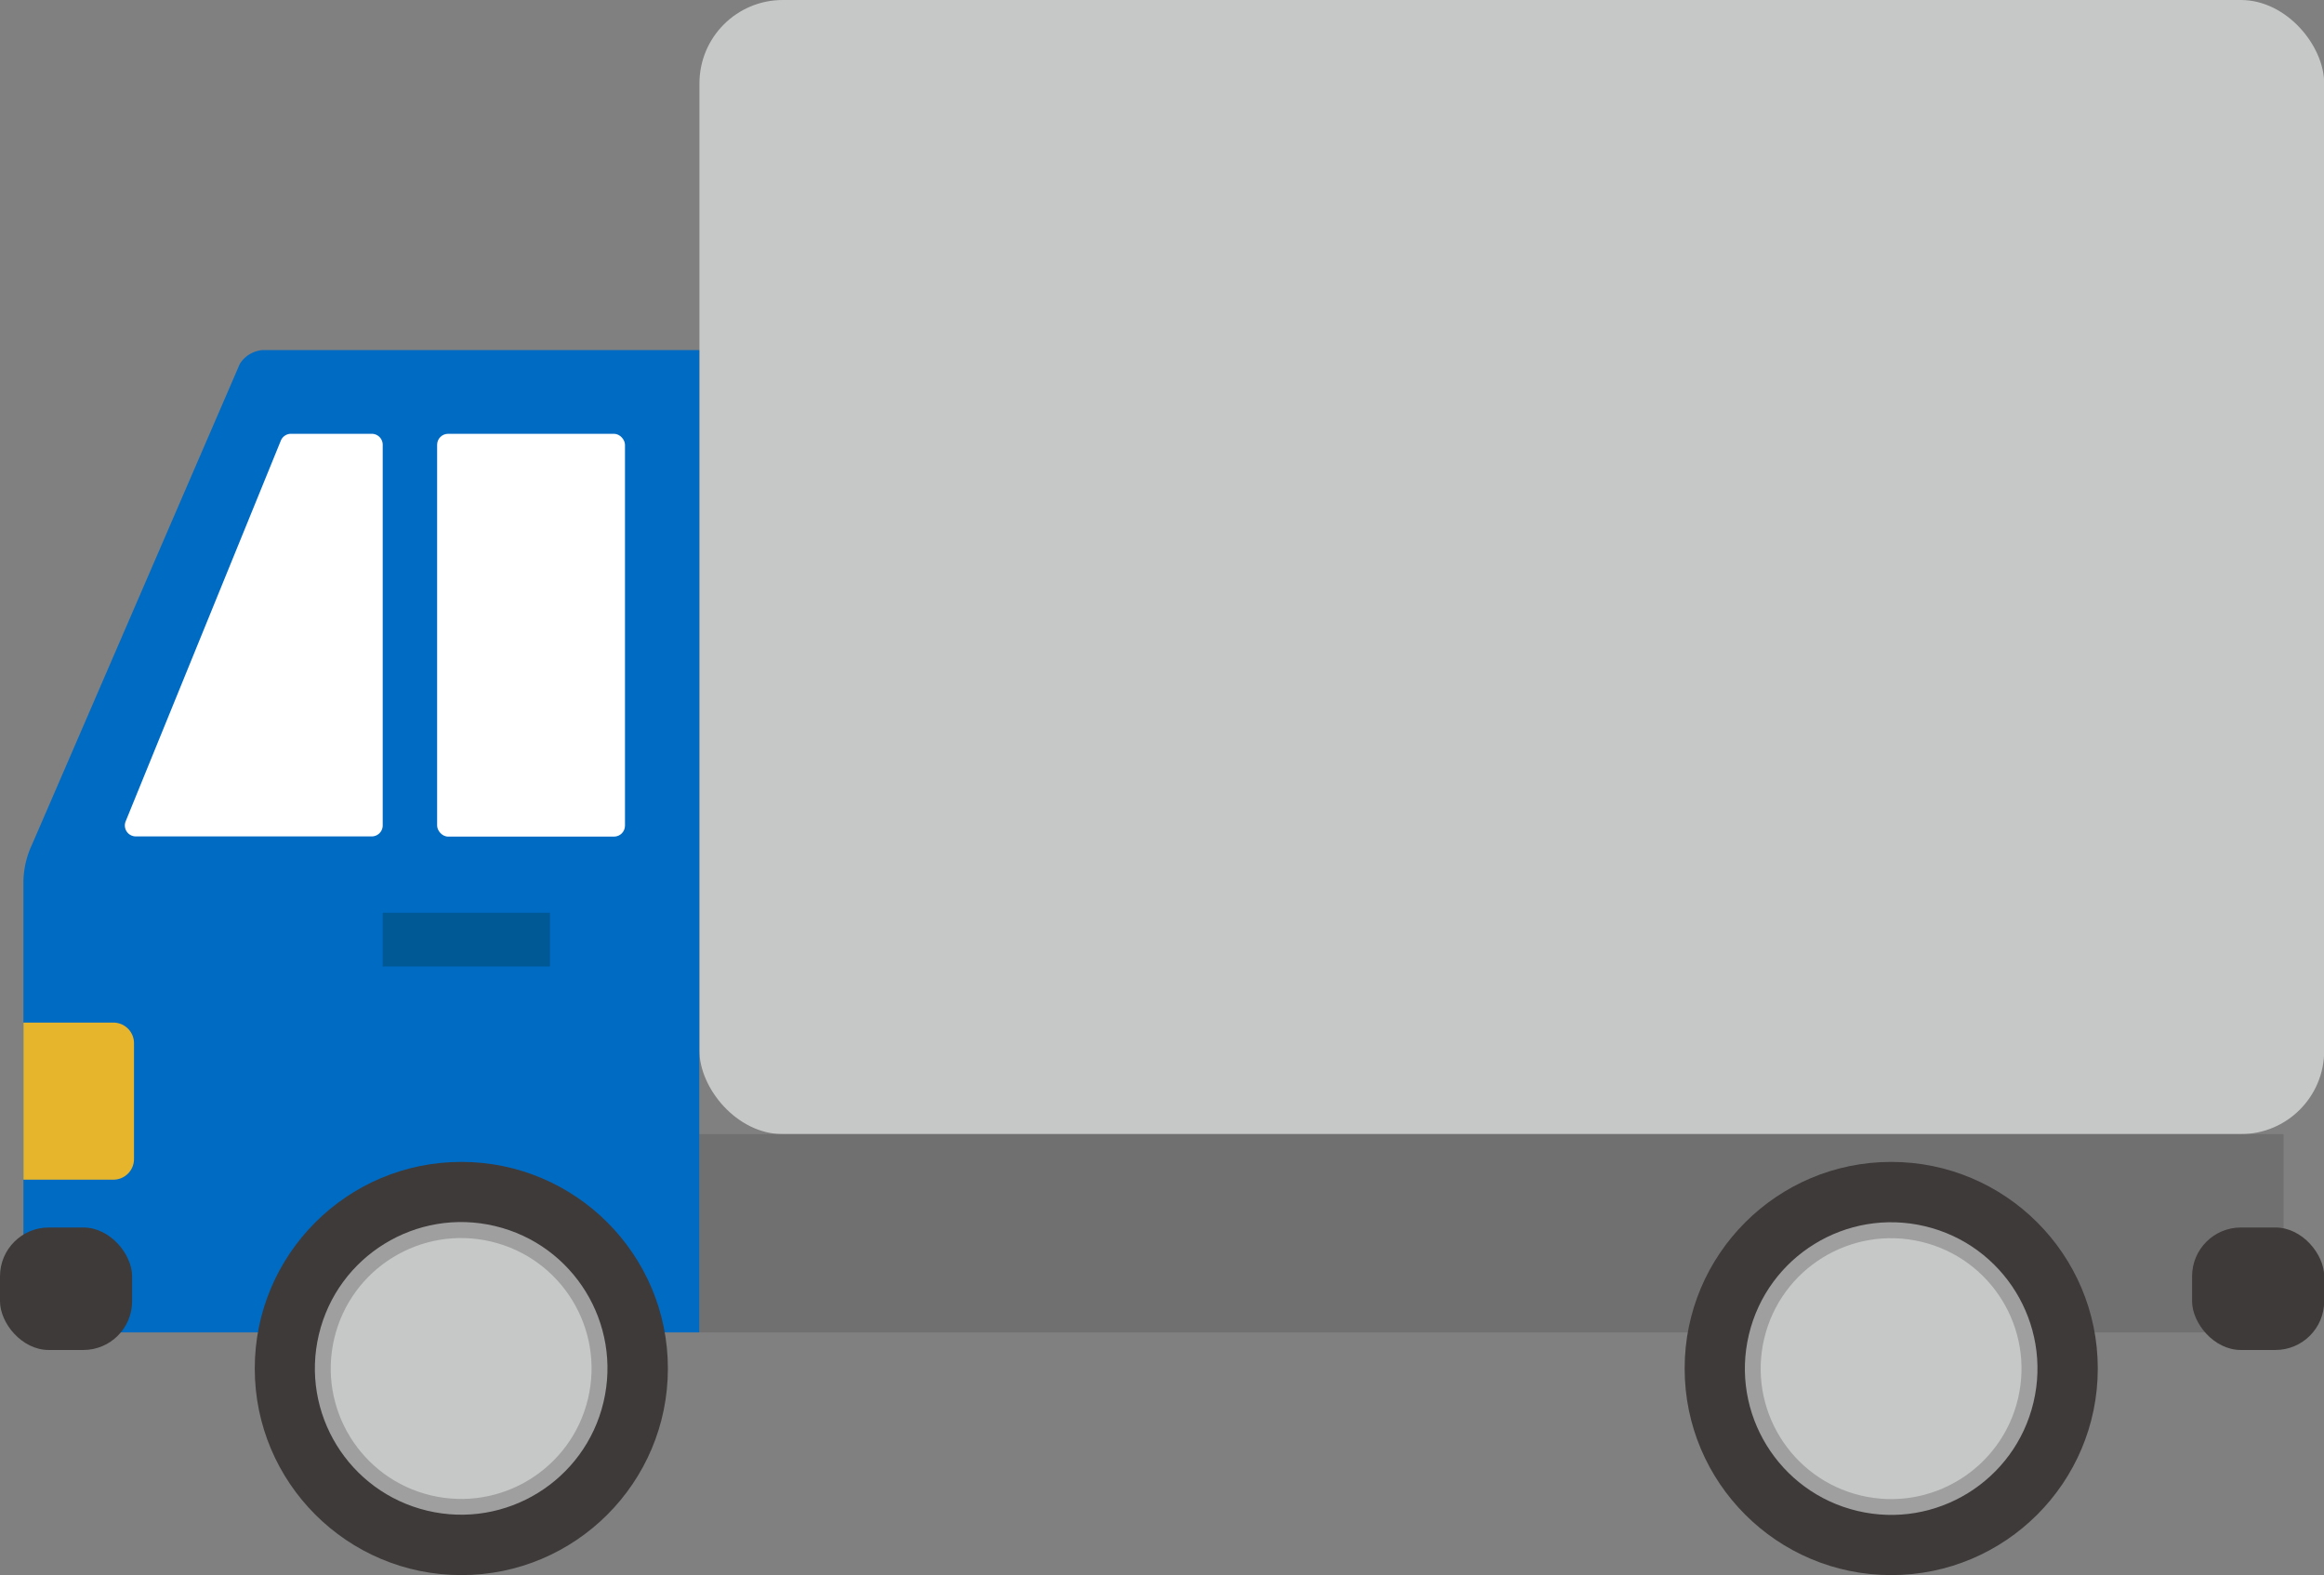
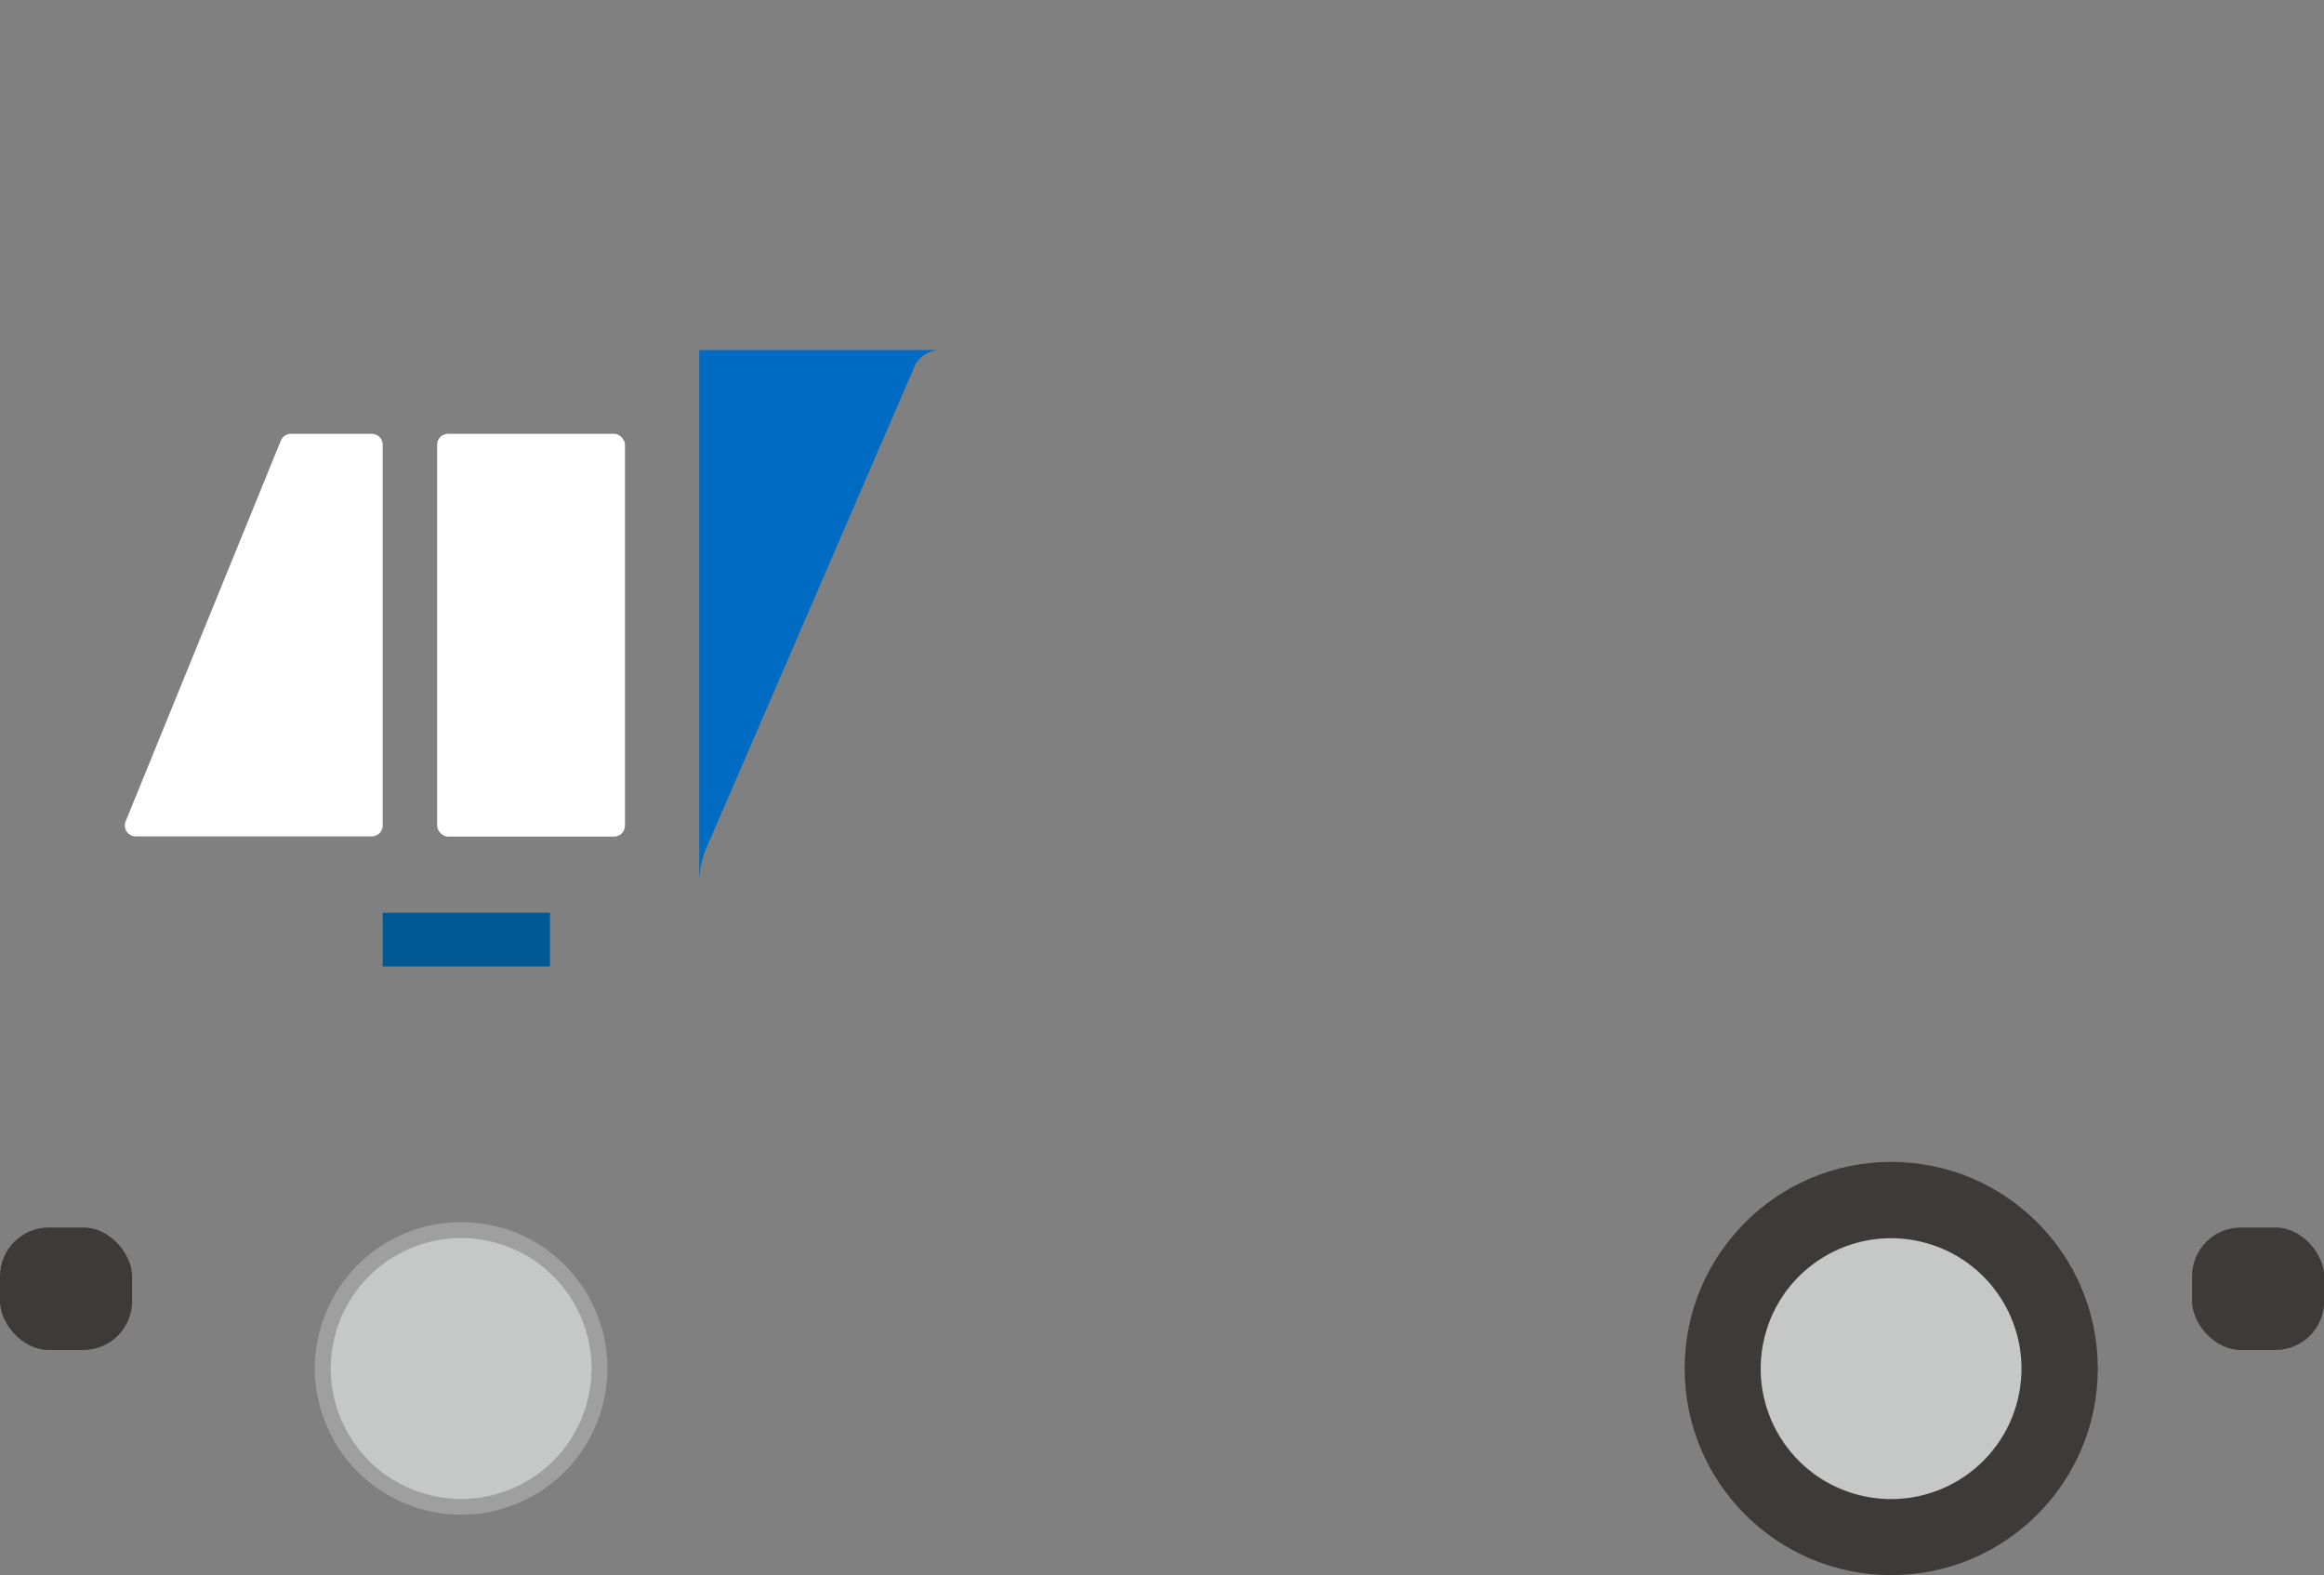
<svg xmlns="http://www.w3.org/2000/svg" viewBox="0 0 122.97 83.33">
  <rect x="0" y="0" width="122.97" height="83.33" fill="#808080" stroke="none" />
  <defs>
    <style>.cls-1{fill:#c6c7c7;}.cls-2{fill:#717071;}.cls-3{fill:#006bc3;}.cls-4{fill:#3e3a39;}.cls-5{fill:#e6b52b;}.cls-6{fill:#9f9fa0;}.cls-7{fill:#fff;}.cls-8{fill:#005894;}</style>
  </defs>
  <g id="レイヤー_2" data-name="レイヤー 2">
    <g id="レイヤー_1-2" data-name="レイヤー 1">
-       <rect class="cls-1" x="37.01" width="85.97" height="60" rx="4.41" />
-       <rect class="cls-2" x="25.08" y="60" width="95.75" height="10.49" />
-       <path class="cls-3" d="M37,70.49H1.24V46.63a4.78,4.78,0,0,1,.45-1.94c.49-1.12,11-25.44,11-25.44a1.57,1.57,0,0,1,1.22-.73H37Z" />
+       <path class="cls-3" d="M37,70.49V46.63a4.78,4.78,0,0,1,.45-1.94c.49-1.12,11-25.44,11-25.44a1.57,1.57,0,0,1,1.22-.73H37Z" />
      <rect class="cls-4" y="64.94" width="6.99" height="6.48" rx="2.58" />
-       <path class="cls-5" d="M6,62.41H1.24V54.1H6a1.09,1.09,0,0,1,1.09,1.1v6.11A1.09,1.09,0,0,1,6,62.41Z" />
      <rect class="cls-4" x="115.99" y="64.94" width="6.99" height="6.48" rx="2.58" />
-       <circle class="cls-4" cx="24.41" cy="72.4" r="10.93" />
      <circle class="cls-6" cx="24.41" cy="72.4" r="7.74" transform="translate(-51.68 79.4) rotate(-76.63)" />
      <circle class="cls-1" cx="24.41" cy="72.4" r="6.9" transform="translate(-51.68 79.42) rotate(-76.64)" />
      <circle class="cls-4" cx="100.07" cy="72.4" r="10.93" />
-       <circle class="cls-6" cx="100.07" cy="72.4" r="7.74" transform="translate(6.49 153.02) rotate(-76.63)" />
      <circle class="cls-1" cx="100.07" cy="72.4" r="6.9" transform="translate(6.5 153.04) rotate(-76.64)" />
      <path class="cls-7" d="M14.86,23.31,6.65,43.45a.58.58,0,0,0,.54.8H19.67a.58.58,0,0,0,.58-.58V23.53a.58.58,0,0,0-.58-.58H15.4A.58.58,0,0,0,14.86,23.31Z" />
      <rect class="cls-7" x="23.13" y="22.95" width="9.94" height="21.31" rx="0.58" />
      <rect class="cls-8" x="20.25" y="48.29" width="8.85" height="2.84" />
    </g>
  </g>
</svg>